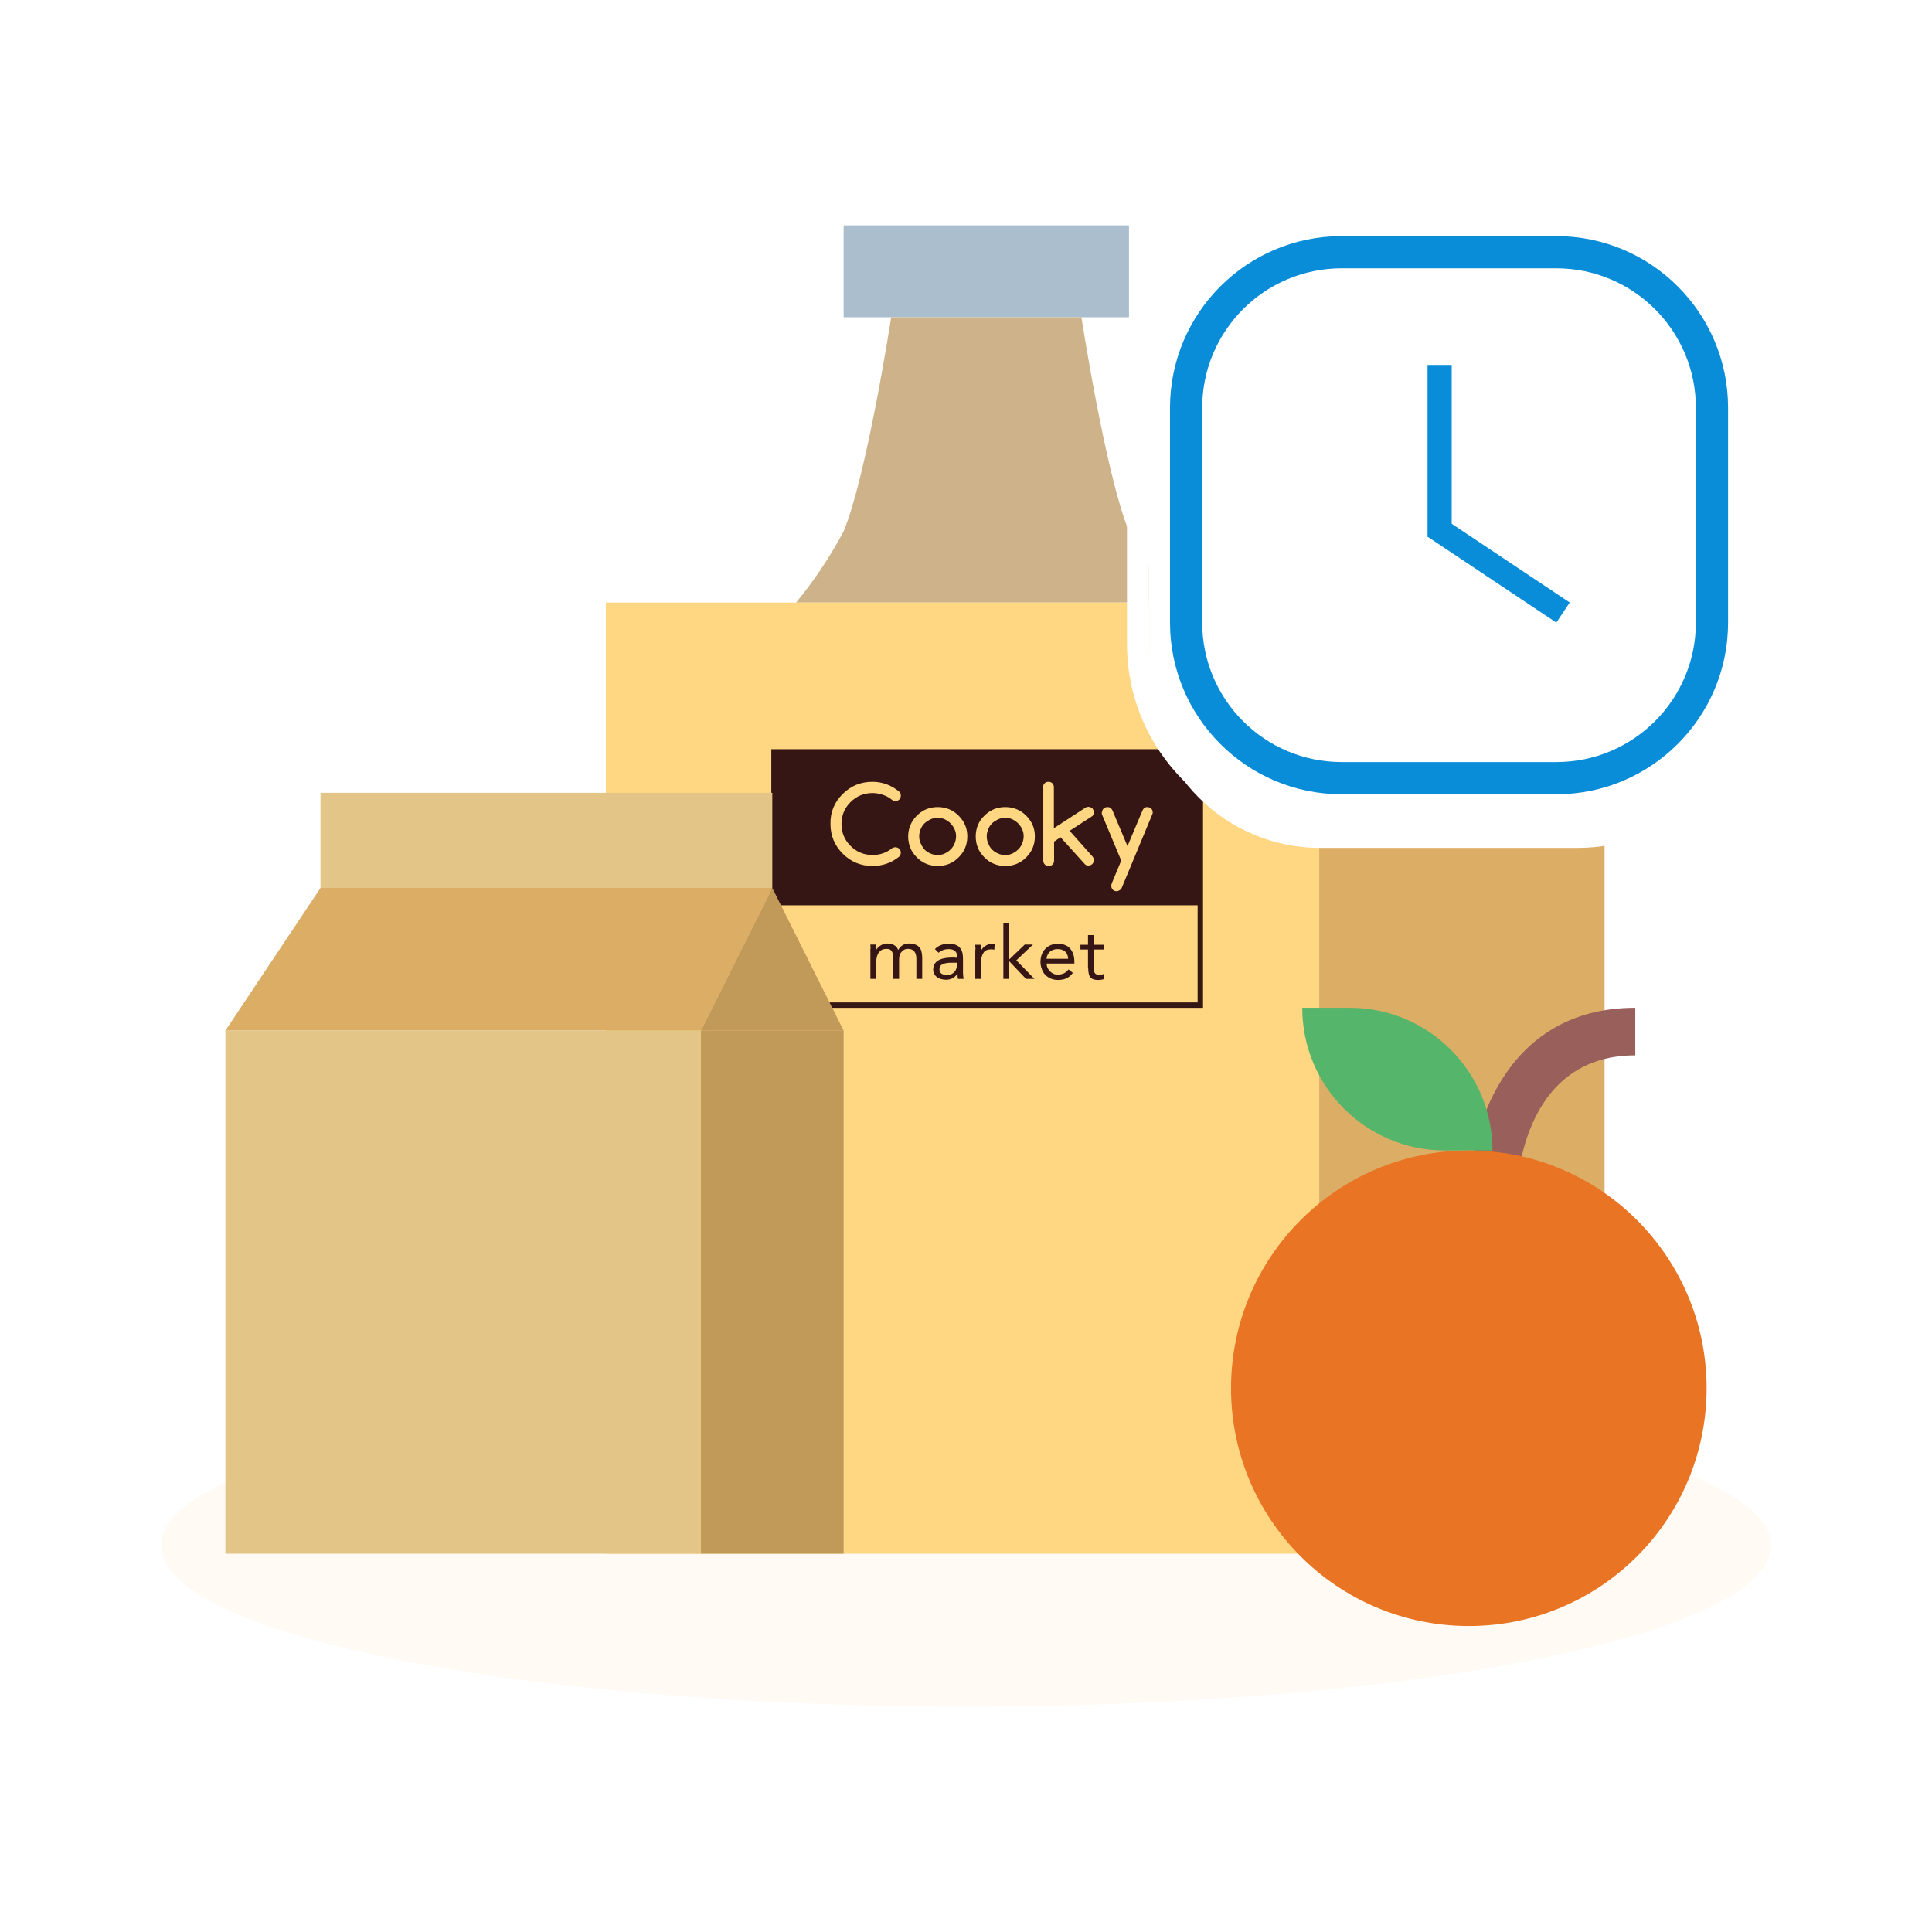
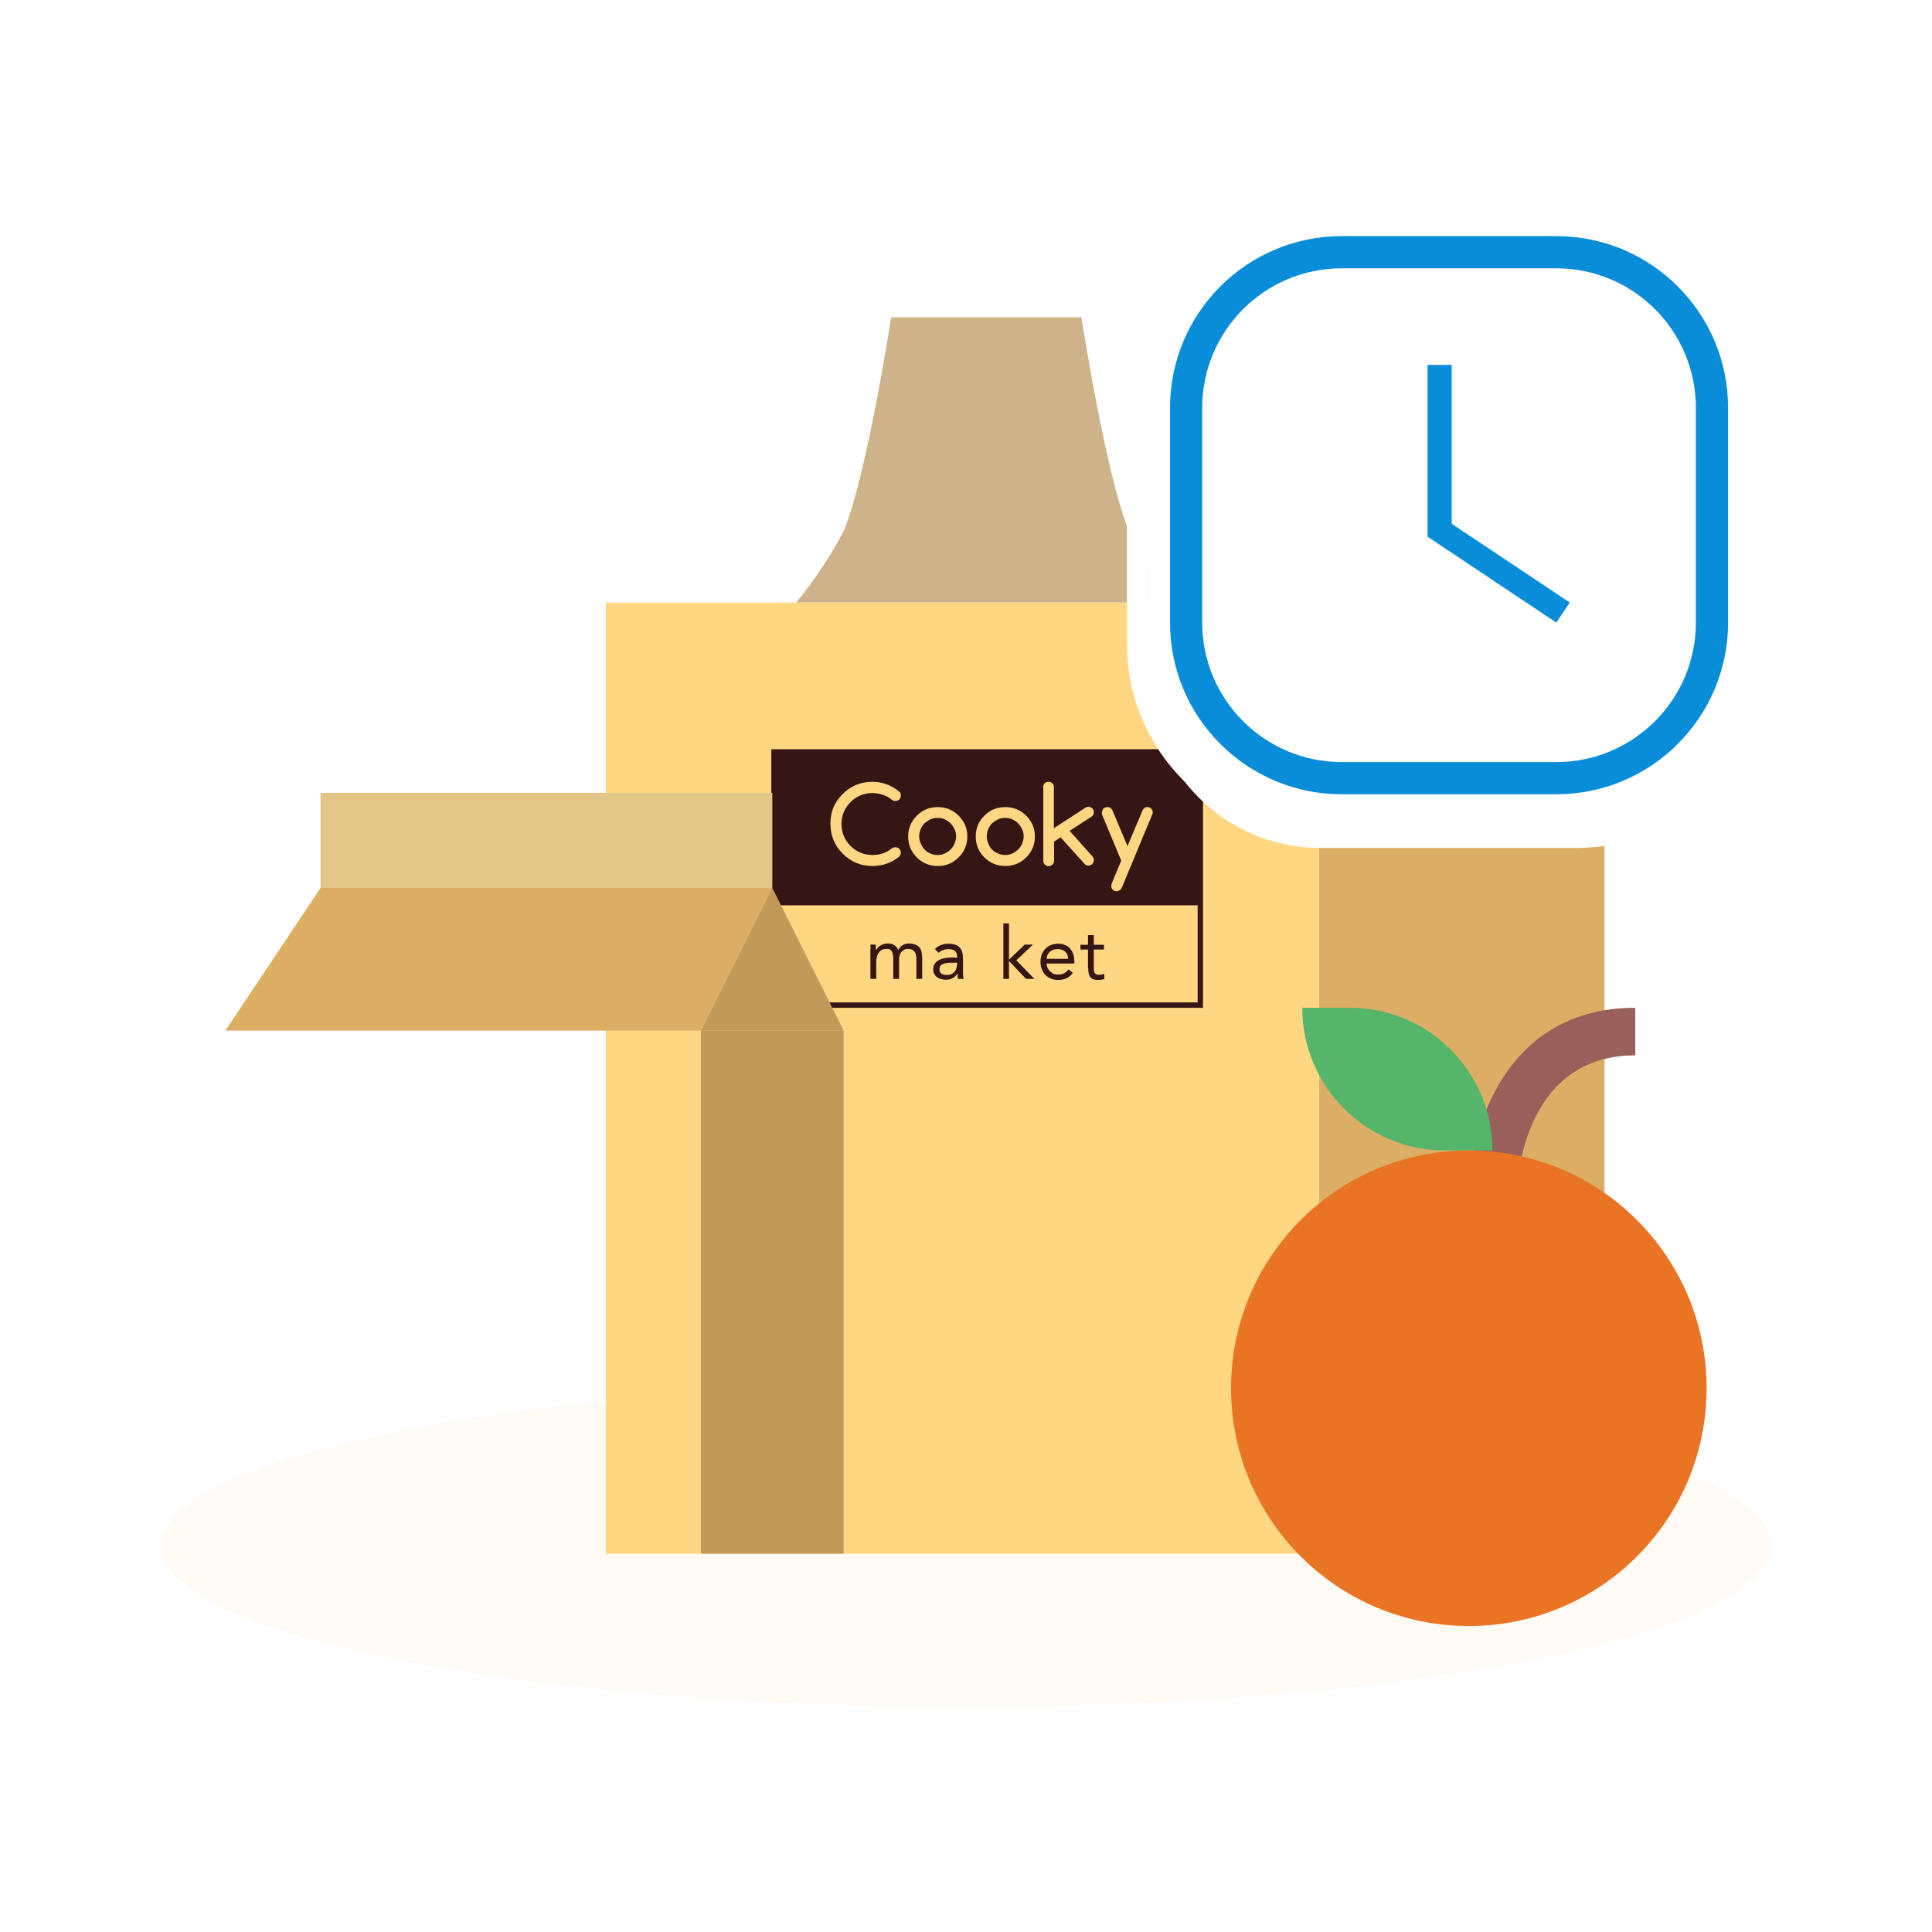
<svg xmlns="http://www.w3.org/2000/svg" width="120" height="120" viewBox="0 0 120 120" fill="none">
  <ellipse cx="60" cy="95.998" rx="50" ry="10" fill="#FFFAF3" />
  <path d="M81.938 37.428H99.661V96.505H81.938V37.428Z" fill="#DBAD65" />
-   <path d="M52.399 14H70.123V19.705H52.399V14Z" fill="#AABECE" />
  <path d="M73.077 37.428C71.951 36.062 70.954 34.566 70.123 32.997C68.683 29.526 67.169 19.705 67.169 19.705H55.354C55.354 19.705 53.84 29.526 52.4 32.997C51.569 34.566 50.572 36.062 49.446 37.428H73.077Z" fill="#CEB289" />
  <path d="M37.631 37.428H81.939V96.505H37.631V37.428Z" fill="#FFD782" />
  <path d="M94.185 74.41H91.231C91.231 70.33 93.391 62.595 101.57 62.595V65.549C94.314 65.549 94.185 74.041 94.185 74.41Z" fill="#995F5B" />
  <path d="M80.885 62.595H83.839C88.731 62.595 92.7 66.564 92.7 71.456H89.746C84.854 71.456 80.885 67.487 80.885 62.595Z" fill="#55B56A" />
  <path d="M106 86.225C106 94.385 99.391 100.995 91.231 100.995C83.071 100.995 76.462 94.385 76.462 86.225C76.462 78.065 83.071 71.456 91.231 71.456C99.391 71.456 106 78.065 106 86.225Z" fill="#E97424" />
  <path d="M61.624 52.77C61.731 52.877 61.852 52.958 61.986 53.011C62.12 53.078 62.281 53.105 62.442 53.105C62.603 53.105 62.75 53.078 62.885 53.011C63.019 52.944 63.139 52.864 63.246 52.757C63.354 52.649 63.434 52.529 63.488 52.395C63.541 52.26 63.582 52.113 63.582 51.952C63.582 51.791 63.555 51.644 63.488 51.51C63.434 51.376 63.34 51.255 63.246 51.148C63.139 51.04 63.019 50.96 62.885 50.893C62.75 50.826 62.59 50.799 62.442 50.799C62.281 50.799 62.134 50.826 61.986 50.893C61.852 50.96 61.731 51.04 61.624 51.134C61.517 51.242 61.437 51.362 61.383 51.496C61.329 51.63 61.289 51.778 61.289 51.939C61.289 52.099 61.316 52.247 61.383 52.381C61.437 52.542 61.517 52.663 61.624 52.77Z" fill="#361515" />
  <path d="M57.427 52.77C57.534 52.877 57.655 52.958 57.789 53.011C57.923 53.078 58.084 53.105 58.245 53.105C58.406 53.105 58.553 53.078 58.687 53.011C58.821 52.944 58.942 52.864 59.049 52.757C59.157 52.649 59.237 52.529 59.291 52.395C59.344 52.26 59.384 52.113 59.384 51.952C59.384 51.791 59.358 51.644 59.291 51.51C59.237 51.376 59.143 51.255 59.049 51.148C58.942 51.04 58.821 50.96 58.687 50.893C58.553 50.826 58.392 50.799 58.245 50.799C58.084 50.799 57.936 50.826 57.789 50.893C57.655 50.96 57.534 51.04 57.427 51.134C57.32 51.242 57.239 51.362 57.186 51.496C57.132 51.63 57.092 51.778 57.092 51.939C57.092 52.099 57.119 52.247 57.186 52.381C57.253 52.542 57.333 52.663 57.427 52.77Z" fill="#361515" />
  <path d="M67.59 60.143C67.59 60.251 67.603 60.358 67.617 60.438C67.63 60.532 67.657 60.599 67.697 60.666C67.737 60.733 67.805 60.773 67.872 60.814C67.952 60.84 68.046 60.867 68.18 60.867C68.247 60.867 68.314 60.867 68.394 60.854C68.475 60.84 68.542 60.827 68.596 60.8L68.582 60.478C68.529 60.505 68.488 60.519 68.421 60.532C68.368 60.545 68.314 60.545 68.26 60.545C68.18 60.545 68.126 60.532 68.073 60.505C68.032 60.478 67.992 60.438 67.979 60.398C67.952 60.358 67.952 60.304 67.939 60.237C67.939 60.184 67.939 60.117 67.939 60.049V58.977H68.569V58.682H67.939V58.079H67.577V58.682H67.107V58.977H67.577V60.143H67.59Z" fill="#361515" />
  <path d="M64.907 60.532C65.001 60.626 65.109 60.706 65.243 60.773C65.377 60.827 65.524 60.867 65.698 60.867C65.9 60.867 66.074 60.84 66.221 60.773C66.369 60.706 66.516 60.599 66.637 60.425L66.369 60.21C66.288 60.318 66.195 60.398 66.087 60.452C65.98 60.505 65.846 60.532 65.698 60.532C65.605 60.532 65.511 60.519 65.43 60.479C65.35 60.438 65.283 60.398 65.216 60.331C65.149 60.264 65.109 60.197 65.068 60.117C65.028 60.036 65.015 59.942 65.001 59.848H66.731V59.728C66.731 59.553 66.704 59.393 66.664 59.258C66.61 59.124 66.543 59.004 66.463 58.91C66.382 58.816 66.262 58.736 66.141 58.695C66.02 58.642 65.886 58.615 65.725 58.615C65.564 58.615 65.417 58.642 65.283 58.695C65.149 58.749 65.028 58.83 64.934 58.923C64.841 59.017 64.76 59.138 64.706 59.285C64.653 59.419 64.626 59.58 64.626 59.741C64.626 59.902 64.653 60.036 64.706 60.184C64.76 60.331 64.814 60.425 64.907 60.532ZM65.216 59.111C65.337 59.004 65.497 58.95 65.698 58.95C65.9 58.95 66.047 59.004 66.168 59.111C66.275 59.218 66.342 59.366 66.342 59.553H65.001C65.015 59.366 65.095 59.218 65.216 59.111Z" fill="#361515" />
  <path d="M62.67 59.688L63.729 60.801H64.252L63.126 59.648L64.158 58.669H63.649L62.67 59.607V57.355H62.321V60.801H62.67V59.688Z" fill="#361515" />
  <path d="M47.908 46.535V62.597H74.722V46.535H47.908ZM68.475 50.33C68.488 50.289 68.515 50.249 68.541 50.222C68.568 50.196 68.609 50.169 68.649 50.155C68.689 50.142 68.729 50.129 68.783 50.129C68.85 50.129 68.917 50.142 68.971 50.182C69.024 50.222 69.078 50.276 69.105 50.356L70.03 52.555L70.955 50.356C70.982 50.289 71.022 50.236 71.062 50.196C71.116 50.155 71.183 50.129 71.263 50.129C71.317 50.129 71.357 50.142 71.397 50.155C71.437 50.169 71.478 50.196 71.504 50.222C71.531 50.249 71.558 50.289 71.572 50.33C71.585 50.37 71.598 50.41 71.598 50.464C71.598 50.517 71.585 50.557 71.558 50.611L69.681 55.129C69.654 55.196 69.614 55.25 69.547 55.29C69.48 55.33 69.426 55.357 69.359 55.357C69.266 55.357 69.185 55.33 69.118 55.263C69.051 55.196 69.024 55.116 69.024 55.022C69.024 54.968 69.038 54.915 69.051 54.874L69.641 53.453L68.461 50.624C68.434 50.571 68.434 50.517 68.434 50.477C68.448 50.423 68.461 50.37 68.475 50.33ZM64.788 48.895C64.788 48.801 64.814 48.721 64.881 48.654C64.948 48.587 65.029 48.56 65.123 48.56C65.217 48.56 65.297 48.587 65.364 48.654C65.431 48.721 65.458 48.801 65.458 48.895V51.442L67.415 50.169C67.469 50.129 67.536 50.115 67.603 50.115C67.657 50.115 67.697 50.129 67.737 50.142C67.777 50.155 67.817 50.182 67.844 50.209C67.871 50.236 67.898 50.276 67.911 50.316C67.925 50.356 67.938 50.397 67.938 50.45C67.938 50.571 67.898 50.665 67.804 50.718L66.437 51.603L67.844 53.185C67.911 53.252 67.938 53.333 67.938 53.427C67.938 53.467 67.925 53.52 67.911 53.561C67.898 53.601 67.871 53.641 67.844 53.668C67.817 53.695 67.777 53.721 67.737 53.735C67.697 53.748 67.657 53.762 67.603 53.762C67.509 53.762 67.429 53.735 67.375 53.668L65.874 52.005L65.471 52.274V53.453C65.471 53.547 65.445 53.628 65.377 53.695C65.31 53.762 65.23 53.802 65.136 53.802C65.042 53.802 64.962 53.762 64.895 53.695C64.828 53.628 64.801 53.547 64.801 53.453V48.895H64.788ZM61.141 50.665C61.503 50.303 61.932 50.129 62.441 50.129C62.937 50.129 63.38 50.303 63.742 50.665C63.916 50.839 64.05 51.04 64.144 51.255C64.238 51.469 64.278 51.711 64.278 51.952C64.278 52.461 64.104 52.89 63.742 53.252C63.38 53.614 62.951 53.789 62.441 53.789C61.932 53.789 61.503 53.614 61.141 53.252C60.779 52.89 60.605 52.461 60.605 51.952C60.605 51.456 60.779 51.013 61.141 50.665ZM56.944 50.665C57.306 50.303 57.736 50.129 58.245 50.129C58.741 50.129 59.184 50.303 59.545 50.665C59.72 50.839 59.854 51.04 59.948 51.255C60.041 51.469 60.082 51.711 60.082 51.952C60.082 52.461 59.907 52.89 59.545 53.252C59.184 53.614 58.754 53.789 58.245 53.789C57.736 53.789 57.306 53.614 56.944 53.252C56.583 52.89 56.408 52.461 56.408 51.952C56.408 51.456 56.596 51.013 56.944 50.665ZM52.333 49.324C52.842 48.815 53.459 48.56 54.183 48.56C54.799 48.56 55.362 48.761 55.858 49.177C55.926 49.23 55.952 49.311 55.952 49.418C55.952 49.471 55.939 49.512 55.926 49.552C55.912 49.592 55.885 49.632 55.858 49.659C55.832 49.686 55.791 49.713 55.751 49.726C55.711 49.74 55.657 49.753 55.617 49.753C55.537 49.753 55.456 49.726 55.376 49.659C55.215 49.525 55.027 49.431 54.826 49.364C54.625 49.297 54.411 49.257 54.196 49.257C53.66 49.257 53.204 49.445 52.829 49.82C52.453 50.196 52.266 50.651 52.266 51.174C52.266 51.711 52.453 52.166 52.829 52.542C53.204 52.917 53.66 53.105 54.196 53.105C54.652 53.105 55.054 52.971 55.403 52.689C55.456 52.649 55.523 52.636 55.604 52.622C55.657 52.622 55.698 52.636 55.738 52.649C55.778 52.662 55.818 52.689 55.845 52.716C55.872 52.743 55.899 52.783 55.926 52.823C55.939 52.864 55.952 52.917 55.952 52.957C55.952 53.051 55.912 53.132 55.845 53.212C55.362 53.601 54.813 53.789 54.196 53.789C53.472 53.789 52.855 53.534 52.346 53.024C51.836 52.515 51.582 51.898 51.582 51.174C51.568 50.45 51.823 49.834 52.333 49.324ZM74.387 62.262H48.243V56.229H74.387V62.262Z" fill="#361515" />
-   <path d="M60.577 59.178V60.8H60.939V59.755C60.939 59.513 60.993 59.312 61.087 59.178C61.181 59.031 61.341 58.964 61.569 58.964C61.636 58.964 61.703 58.977 61.757 58.99L61.784 58.628C61.757 58.615 61.73 58.615 61.717 58.615C61.69 58.615 61.663 58.615 61.65 58.615C61.556 58.615 61.475 58.628 61.408 58.655C61.328 58.682 61.261 58.709 61.207 58.749C61.14 58.789 61.1 58.83 61.046 58.883C61.006 58.937 60.966 58.977 60.939 59.031H60.912C60.912 58.964 60.912 58.91 60.912 58.856C60.912 58.803 60.912 58.736 60.912 58.682H60.577C60.577 58.749 60.577 58.83 60.591 58.91C60.577 58.99 60.577 59.084 60.577 59.178Z" fill="#361515" />
  <path d="M54.062 59.178V60.8H54.424V59.755C54.424 59.634 54.437 59.527 54.464 59.419C54.491 59.325 54.531 59.232 54.585 59.165C54.638 59.098 54.706 59.031 54.786 58.99C54.866 58.95 54.974 58.937 55.081 58.937C55.228 58.937 55.336 58.99 55.389 59.084C55.456 59.178 55.483 59.352 55.483 59.594V60.8H55.845V59.567C55.845 59.473 55.858 59.393 55.885 59.312C55.912 59.232 55.952 59.165 56.006 59.111C56.06 59.057 56.113 59.017 56.18 58.977C56.247 58.95 56.314 58.937 56.395 58.937C56.502 58.937 56.583 58.95 56.65 58.99C56.717 59.017 56.77 59.071 56.81 59.124C56.851 59.178 56.877 59.245 56.891 59.312C56.904 59.379 56.918 59.46 56.918 59.527V60.8H57.28V59.5C57.28 59.366 57.266 59.245 57.239 59.124C57.213 59.004 57.172 58.923 57.105 58.843C57.038 58.762 56.958 58.709 56.851 58.669C56.743 58.628 56.623 58.602 56.462 58.602C56.301 58.602 56.167 58.642 56.06 58.709C55.952 58.776 55.858 58.883 55.791 59.004C55.778 58.964 55.751 58.923 55.724 58.883C55.698 58.83 55.657 58.789 55.604 58.749C55.55 58.709 55.483 58.669 55.416 58.642C55.336 58.615 55.242 58.602 55.121 58.602C55.027 58.602 54.947 58.615 54.88 58.642C54.799 58.669 54.732 58.695 54.679 58.736C54.612 58.776 54.571 58.816 54.518 58.87C54.478 58.923 54.437 58.964 54.41 59.017H54.397C54.397 58.95 54.397 58.897 54.397 58.843C54.397 58.789 54.397 58.722 54.397 58.669H54.062C54.062 58.736 54.062 58.816 54.075 58.897C54.048 58.99 54.062 59.084 54.062 59.178Z" fill="#361515" />
  <path d="M59.304 59.473C59.169 59.473 59.035 59.473 58.875 59.486C58.714 59.5 58.566 59.527 58.432 59.58C58.298 59.634 58.177 59.701 58.097 59.808C58.003 59.902 57.963 60.05 57.963 60.224C57.963 60.331 57.99 60.425 58.03 60.492C58.07 60.572 58.124 60.639 58.204 60.693C58.271 60.747 58.365 60.787 58.459 60.814C58.553 60.84 58.66 60.854 58.767 60.854C58.928 60.854 59.076 60.814 59.183 60.747C59.304 60.68 59.397 60.586 59.465 60.479H59.478C59.478 60.519 59.478 60.572 59.478 60.639C59.478 60.693 59.491 60.747 59.505 60.8H59.853C59.84 60.747 59.84 60.68 59.827 60.626C59.827 60.559 59.813 60.492 59.813 60.438V59.527C59.813 59.218 59.746 58.99 59.599 58.843C59.465 58.695 59.237 58.615 58.915 58.615C58.754 58.615 58.606 58.642 58.459 58.695C58.312 58.749 58.177 58.83 58.07 58.95L58.298 59.178C58.379 59.098 58.486 59.044 58.593 59.004C58.7 58.964 58.821 58.95 58.928 58.95C59.089 58.95 59.223 58.99 59.317 59.071C59.411 59.151 59.451 59.272 59.451 59.419V59.486H59.304V59.473ZM59.438 59.916C59.438 60.009 59.424 60.09 59.397 60.17C59.371 60.251 59.33 60.318 59.277 60.371C59.223 60.425 59.156 60.479 59.089 60.505C59.009 60.546 58.915 60.559 58.821 60.559C58.687 60.559 58.58 60.532 58.486 60.479C58.392 60.425 58.352 60.331 58.352 60.197C58.352 60.05 58.419 59.942 58.553 59.889C58.687 59.822 58.861 59.795 59.089 59.795H59.451V59.916H59.438Z" fill="#361515" />
  <path d="M43.538 64.012H14L19.908 55.151H47.969L43.538 64.012Z" fill="#DBAD65" />
  <path d="M52.4 64.012H43.538L47.969 55.151L52.4 64.012Z" fill="#C19959" />
  <path d="M19.907 49.243H47.969V55.151H19.907V49.243Z" fill="#E3C687" />
-   <path d="M14 64.012H43.538V96.504H14V64.012Z" fill="#E3C687" />
  <path d="M43.538 64.012H52.4V96.504H43.538V64.012Z" fill="#C19959" />
  <g filter="url(#filter0_d)">
    <path d="M71.334 24C71.334 18.109 76.11 13.333 82.001 13.333H98.001C103.892 13.333 108.667 18.109 108.667 24V39.999C108.667 45.89 103.892 50.666 98.001 50.666H82.001C76.11 50.666 71.334 45.89 71.334 39.999V24Z" fill="white" />
  </g>
  <path fill-rule="evenodd" clip-rule="evenodd" d="M82 12H98C104.627 12 110 17.373 110 24V40C110 46.627 104.627 52 98 52H82C75.373 52 70 46.627 70 40V24C70 17.373 75.373 12 82 12ZM82 13.333C76.109 13.333 71.333 18.109 71.333 24V40C71.333 45.891 76.109 50.667 82 50.667H98C103.891 50.667 108.667 45.891 108.667 40V24C108.667 18.109 103.891 13.333 98 13.333H82Z" fill="white" />
  <path d="M72.671 25.333C72.671 19.442 77.446 14.666 83.336 14.666H96.668C102.559 14.666 107.334 19.442 107.334 25.333V38.666C107.334 44.557 102.559 49.333 96.668 49.333H83.336C77.446 49.333 72.671 44.557 72.671 38.666V25.333Z" fill="white" />
  <path fill-rule="evenodd" clip-rule="evenodd" d="M96.668 16.666H83.336C78.55 16.666 74.671 20.547 74.671 25.333V38.666C74.671 43.453 78.55 47.333 83.336 47.333H96.668C101.454 47.333 105.334 43.453 105.334 38.666V25.333C105.334 20.547 101.454 16.666 96.668 16.666ZM83.336 14.666C77.446 14.666 72.671 19.442 72.671 25.333V38.666C72.671 44.557 77.446 49.333 83.336 49.333H96.668C102.559 49.333 107.334 44.557 107.334 38.666V25.333C107.334 19.442 102.559 14.666 96.668 14.666H83.336Z" fill="#0A8DD8" />
  <line x1="89.417" y1="22.667" x2="89.417" y2="33.333" stroke="#0A8DD8" stroke-width="1.5" />
  <line y1="-0.75" x2="9.615" y2="-0.75" transform="matrix(0.832 0.555 -0.555 0.832 88.667 33.334)" stroke="#0A8DD8" stroke-width="1.5" />
  <defs>
    <filter id="filter0_d" x="69.334" y="13.333" width="41.333" height="41.332" filterUnits="userSpaceOnUse" color-interpolation-filters="sRGB">
      <feFlood flood-opacity="0" result="BackgroundImageFix" />
      <feColorMatrix in="SourceAlpha" type="matrix" values="0 0 0 0 0 0 0 0 0 0 0 0 0 0 0 0 0 0 127 0" />
      <feOffset dy="2" />
      <feGaussianBlur stdDeviation="1" />
      <feColorMatrix type="matrix" values="0 0 0 0 0 0 0 0 0 0 0 0 0 0 0 0 0 0 0.1 0" />
      <feBlend mode="normal" in2="BackgroundImageFix" result="effect1_dropShadow" />
      <feBlend mode="normal" in="SourceGraphic" in2="effect1_dropShadow" result="shape" />
    </filter>
  </defs>
</svg>